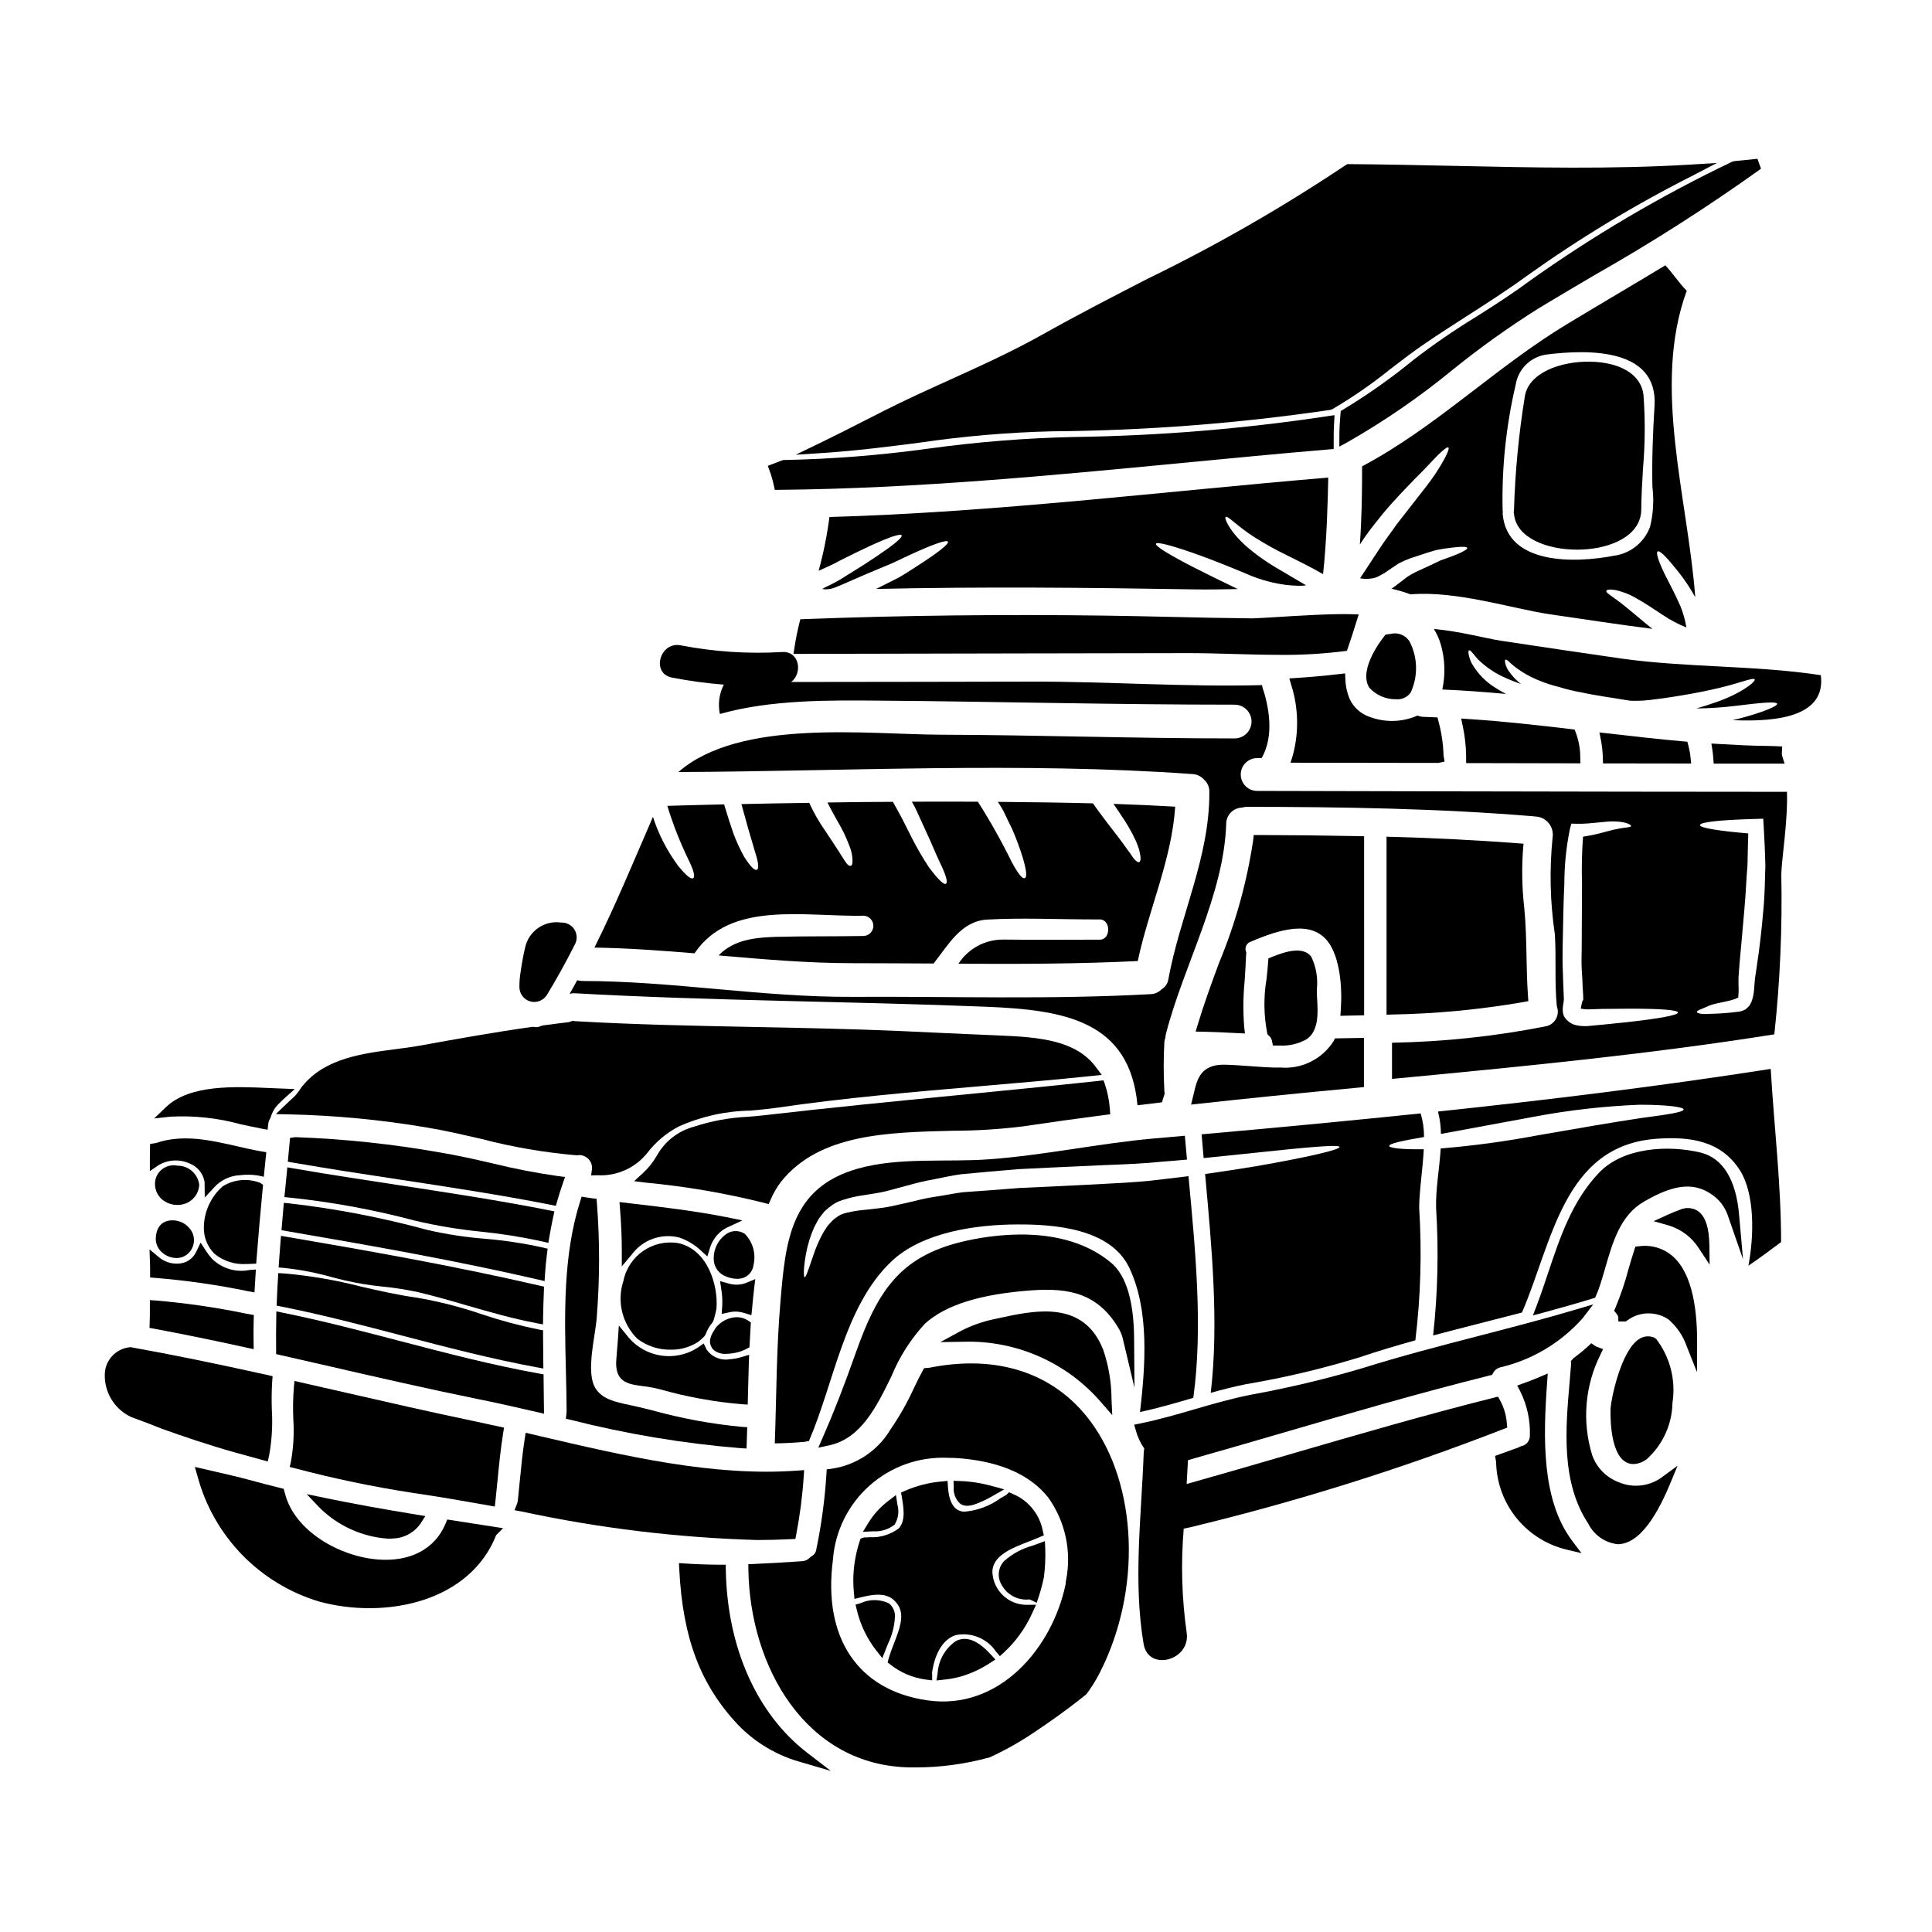
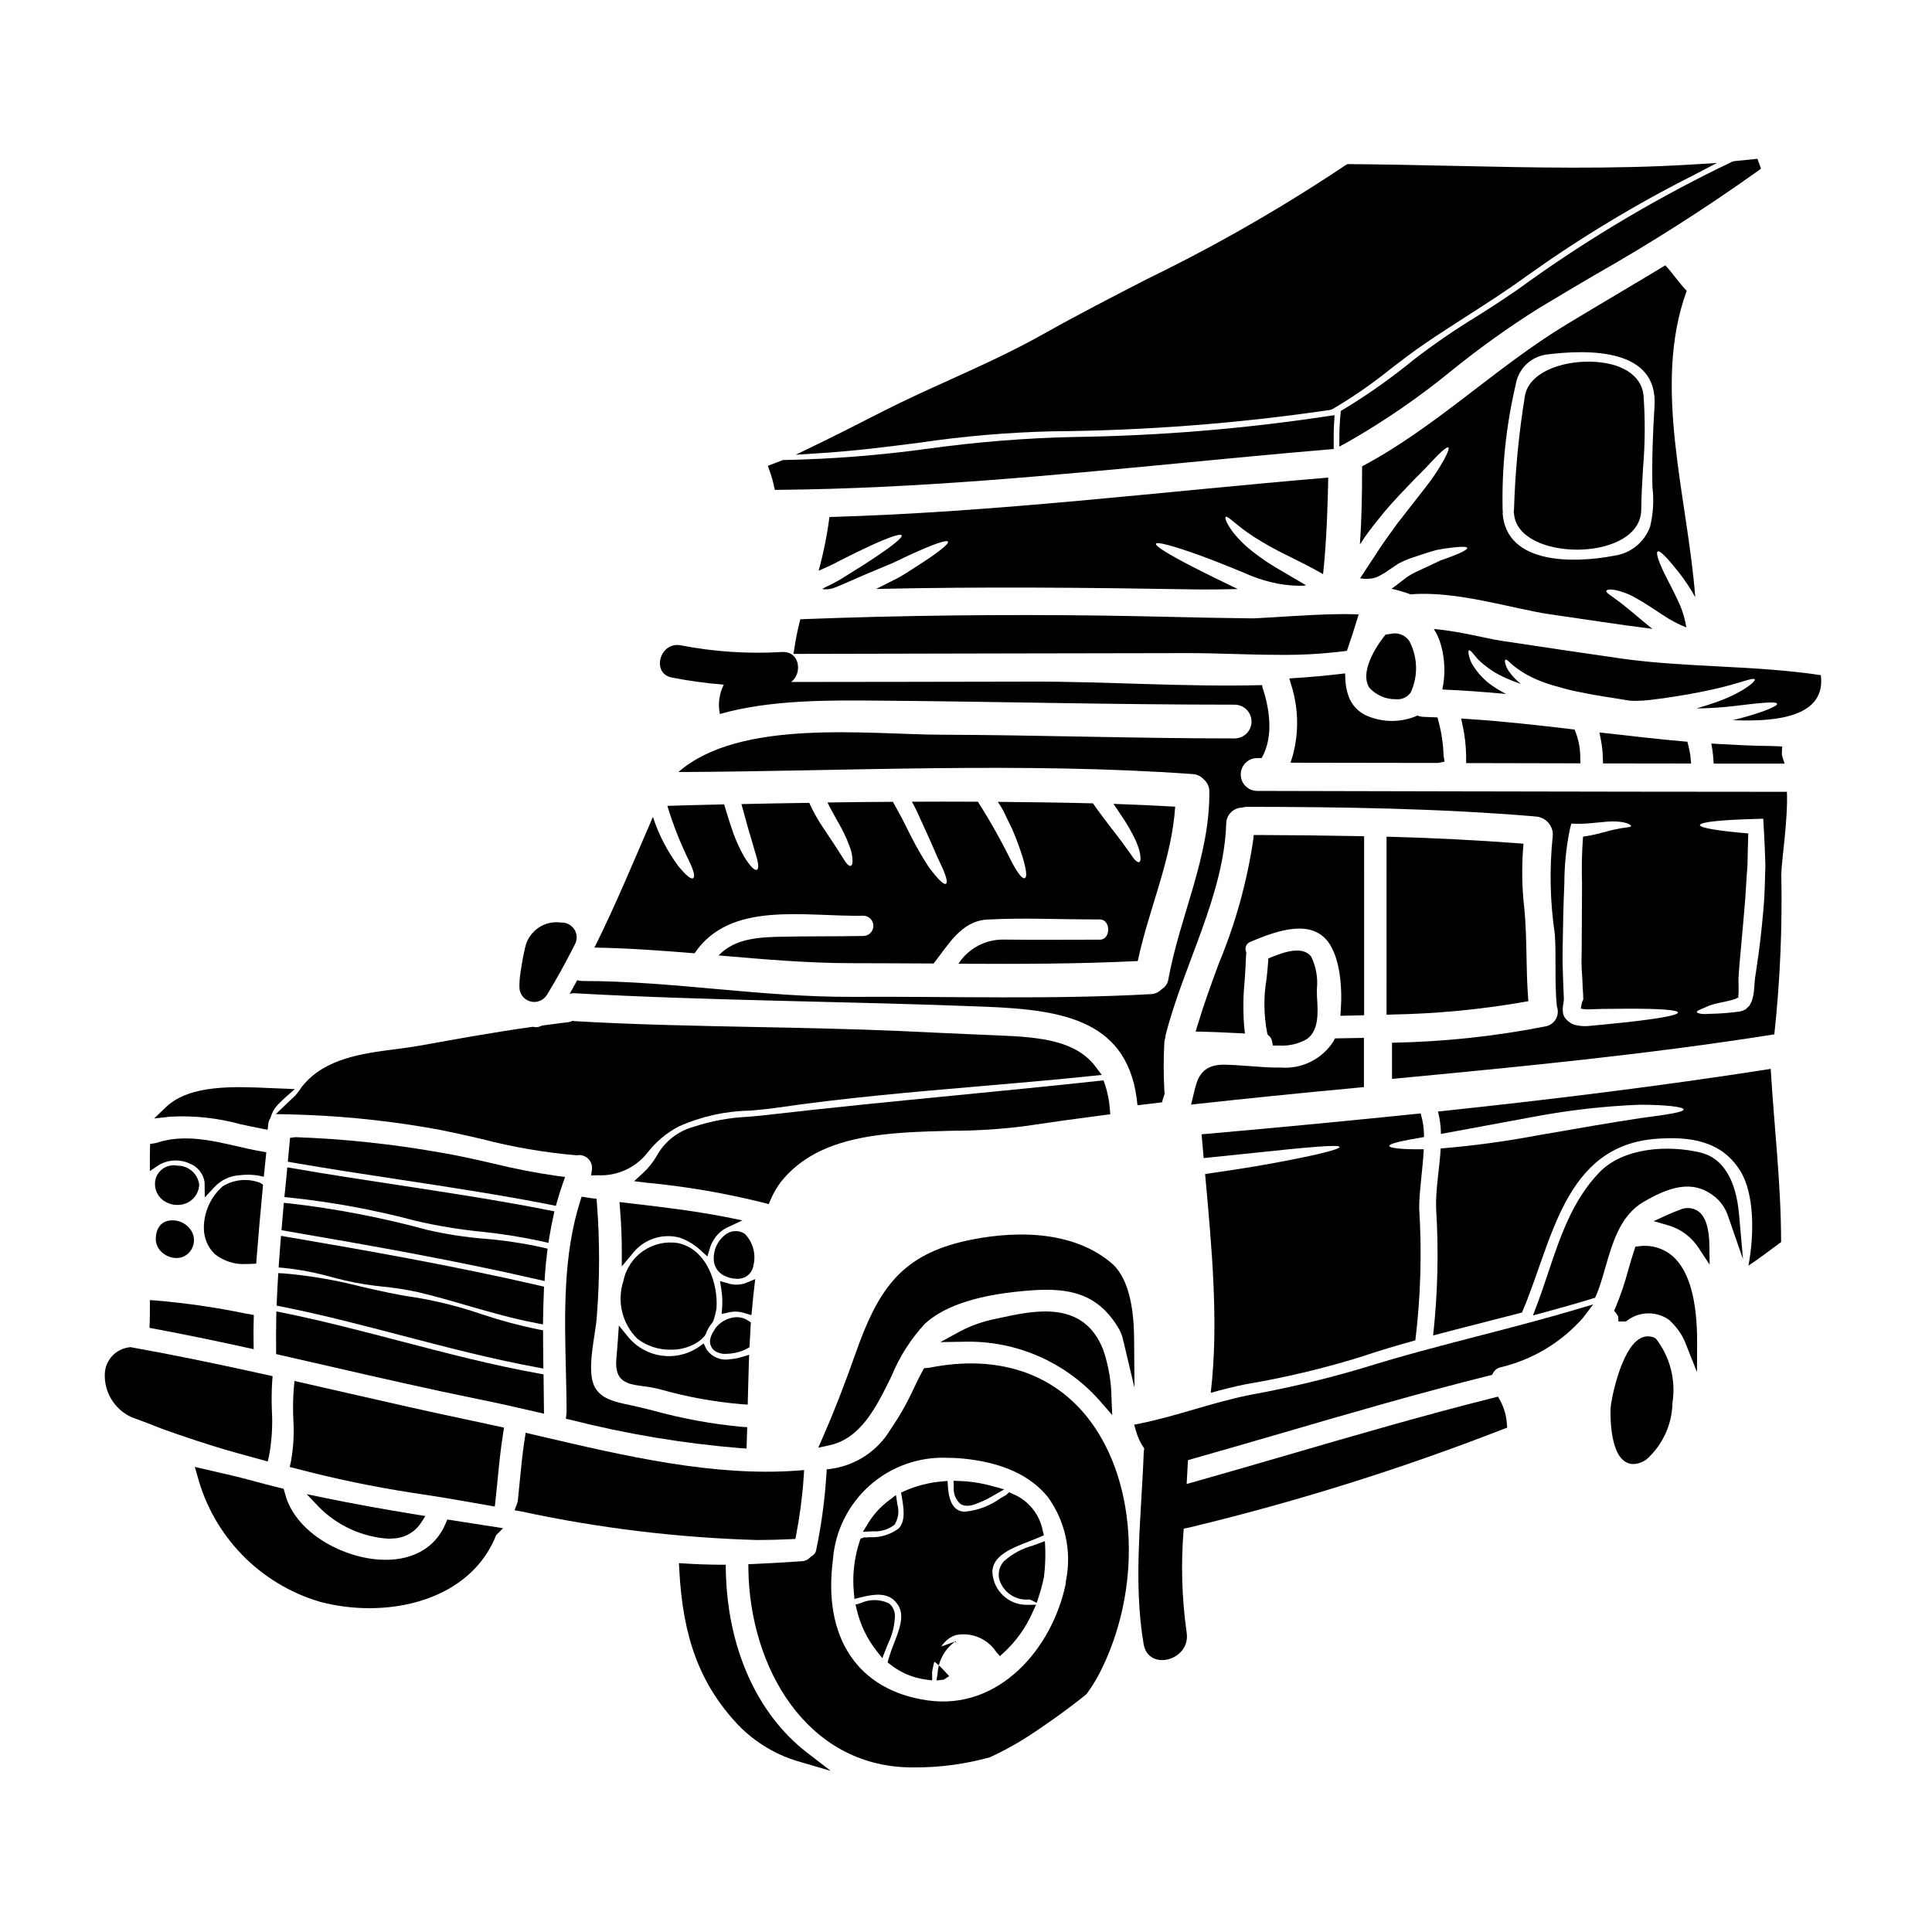
<svg xmlns="http://www.w3.org/2000/svg" fill="#000000" width="800px" height="800px" version="1.1" viewBox="144 144 512 512">
  <g>
    <path d="m288.43 481.74c0.117-1.852 0.297-3.664 0.531-5.512l0.164-1.309-1.277-0.316v0.004c-5.055-1.117-10.172-1.895-15.328-2.32-5.168-0.41-10.301-1.199-15.352-2.363-11.957-3.258-24.145-5.602-36.457-7.012l-1.496-0.148-0.617 7.254 1.332 0.227c22.652 3.894 44.801 7.805 66.699 12.855l1.691 0.395z" />
    <path d="m232.23 482.54 3.176 0.789c3.336 0.766 6.719 1.312 10.125 1.645 3.102 0.305 6.184 0.793 9.23 1.457 4.356 1.027 8.77 2.297 13.031 3.543 5.977 1.723 12.152 3.504 18.383 4.68l1.727 0.324 0.02-1.754c0.031-2.344 0.121-4.684 0.207-7.027l0.047-1.219-1.18-0.273c-22.613-5.238-46.414-9.414-66.953-12.922l-1.574-0.273-0.137 1.602c-0.141 1.668-0.254 3.363-0.395 5.328l-0.098 1.457 1.453 0.117 0.004 0.004c4.375 0.461 8.703 1.309 12.934 2.523z" />
    <path d="m289.58 471.84c0.297-1.793 0.645-3.586 1.027-5.348l0.32-1.469-1.477-0.293c-13.234-2.613-26.848-4.68-40.016-6.691-9.105-1.387-18.523-2.812-27.719-4.414l-1.574-0.273-0.145 1.574c-0.145 1.629-0.297 3.227-0.473 4.828l-0.164 1.488 1.488 0.141-0.004 0.004c11.191 1.172 22.273 3.211 33.148 6.102 5.769 1.355 11.625 2.332 17.523 2.918 5.465 0.555 10.895 1.426 16.262 2.602l1.543 0.371z" />
    <path d="m217.66 482.86c-0.117 1.969-0.238 3.938-0.301 5.902l-0.039 1.25 1.227 0.238c10.742 2.129 21.566 4.965 32.031 7.703 11.633 3.043 23.66 6.191 35.66 8.395l1.762 0.324-0.027-2.211c-0.027-2.238-0.055-4.477-0.055-6.691v-1.234l-1.215-0.215c-5.086-1.031-10.102-2.379-15.023-4.035-5.727-1.965-11.602-3.453-17.574-4.449-4.684-0.648-9.59-1.766-14.336-2.852-6.742-1.742-13.617-2.918-20.555-3.516l-1.465-0.078z" />
    <path d="m436.84 431.43-0.395-1.121-1.18 0.125c-12.555 1.359-25.121 2.586-37.688 3.816-16.73 1.637-34.039 3.328-51.031 5.301-1.367 0.156-2.754 0.285-4.168 0.395v0.004c-4.953 0.211-9.855 1.105-14.562 2.664-4.117 1.121-7.613 3.852-9.699 7.578-0.992 1.734-2.242 3.305-3.707 4.664l-2.363 2.168 3.176 0.395h0.004c10.531 0.992 20.977 2.781 31.242 5.348l1.238 0.348 0.512-1.18c0.734-1.734 1.688-3.367 2.84-4.859 10.152-12.574 28.062-12.988 45.387-13.414 6.281-0.004 12.555-0.398 18.789-1.18 7.172-1.074 14.402-2.082 21.605-3.008l1.391-0.176-0.105-1.402h-0.004c-0.156-2.199-0.586-4.371-1.281-6.465z" />
    <path d="m217.21 493.28c-0.062 2.785-0.062 5.602-0.031 8.387v1.18l1.133 0.262c4.461 1.008 8.914 2.023 13.355 3.051 12.711 2.922 25.852 5.934 38.859 8.582 4.519 0.91 9.543 2.012 15.805 3.477l1.836 0.43-0.121-10.434-1.203-0.215c-12.32-2.203-24.727-5.449-36.723-8.586-10.168-2.656-20.684-5.406-31.152-7.531l-1.73-0.352z" />
    <path d="m335.75 481.98c1.105 0.582 2.324 0.898 3.57 0.926 0.742 0.012 1.473-0.145 2.141-0.465 1.215-0.617 2.047-1.797 2.219-3.148 0.715-2.969-0.141-6.094-2.269-8.285l-0.113-0.078c-1.402-0.891-3.191-0.906-4.609-0.043-2.242 1.461-3.578 3.969-3.543 6.644-0.039 1.855 0.969 3.574 2.606 4.449z" />
    <path d="m343.32 490.71c0.148-1.738 0.328-3.481 0.531-5.227l0.301-2.508-2.336 0.973c-1.531 0.598-3.223 0.664-4.793 0.18l-2.203-0.621 0.344 2.262-0.004 0.004c0.246 1.473 0.32 2.973 0.227 4.465l-0.141 1.969 1.926-0.414h-0.004c0.867-0.211 1.766-0.262 2.652-0.148 0.535 0.066 1.062 0.188 1.574 0.363l1.738 0.52z" />
    <path d="m291.68 462.26c0.441-1.555 0.938-3.106 1.469-4.629l0.594-1.719-1.812-0.227v-0.004c-5.863-0.832-11.684-1.961-17.434-3.383-4.547-1.043-9.25-2.121-13.938-2.891-12.652-2.234-25.445-3.59-38.285-4.047l-1.406 0.188-0.594 6.32 1.348 0.234c9.383 1.633 18.973 3.09 28.246 4.496 13.207 2.008 26.863 4.078 40.113 6.691l1.336 0.27z" />
    <path d="m203.02 458.38c-3.133 2.758-4.949 6.711-4.996 10.887-0.059 2.641 0.977 5.188 2.859 7.043 2.391 1.926 5.418 2.875 8.48 2.66 0.395 0 0.816 0 1.234-0.031l1.301-0.062 0.098-1.301c0.477-6.246 1.043-12.496 1.637-18.742l0.078-0.84-0.672-0.492c-3.293-1.309-7.008-0.984-10.02 0.879z" />
    <path d="m209.41 501.15 1.82 0.395-0.027-1.863c-0.031-1.969-0.031-3.938 0.031-5.922l0.035-1.262-2.152-0.395h-0.004c-7.863-1.625-15.816-2.777-23.816-3.457l-1.574-0.102v1.574c0 1.5 0 3-0.055 4.504l-0.051 1.27 1.25 0.234c7.613 1.418 15.637 3.059 24.543 5.023z" />
    <path d="m214.96 531.31 0.344-1.512c0.738-4.012 0.984-8.098 0.738-12.172-0.098-2.547-0.062-5.098 0.098-7.641l0.105-1.281-1.234-0.285c-14.461-3.203-25.629-5.477-36.211-7.371l-0.27-0.047-0.273 0.051c-3.519 0.418-6.238 3.285-6.473 6.82-0.277 4.977 2.519 9.617 7.055 11.691 2.691 0.977 5.359 1.969 8.055 3.07 5.316 1.898 12.348 4.328 19.527 6.32z" />
-     <path d="m183.78 481.17v1.383l1.383 0.105c8.277 0.676 16.508 1.855 24.641 3.539l1.637 0.309 0.367-6.066-1.688 0.121v0.004c-3.594 0.715-7.309-0.391-9.922-2.957-0.594-0.652-1.129-1.355-1.602-2.098l-1.434-2.195-1.137 2.363v-0.004c-0.84 1.879-2.672 3.117-4.723 3.191-1.867 0.121-3.707-0.469-5.148-1.656l-2.527-2.113 0.105 3.293c0.047 0.906 0.047 1.84 0.047 2.781z" />
    <path d="m194.28 452.35c2.082 0.82 3.578 2.68 3.938 4.887l0.047 4.106 2.559-2.754c1.75-1.891 4.172-3.023 6.746-3.148 1.57-0.195 3.16-0.172 4.723 0.062l1.613 0.355 0.668-6.504-1.359-0.234c-2.133-0.371-4.281-0.863-6.434-1.359-7.008-1.605-14.25-3.269-21.371-0.871-0.137 0.035-0.277 0.062-0.422 0.082l-1.207 0.191-0.031 1.223c-0.031 1.059-0.031 2.113-0.031 3.168v2.797l2.309-1.574v0.004c2.516-1.492 5.602-1.652 8.254-0.43z" />
    <path d="m207.85 441.96c1.836 0.395 3.668 0.789 5.512 1.145l1.551 0.293 0.188-1.574c0.051-0.5 0.219-0.98 0.488-1.402l0.18-0.414c0.387-1.34 1.121-2.555 2.129-3.519 0.484-0.488 0.973-0.973 1.484-1.434l2.734-2.438-6.535-0.266c-9.492-0.43-21.289-0.969-27.582 5.031l-3.148 3.027 4.352-0.488 0.004 0.004c6.281-0.328 12.578 0.359 18.645 2.035z" />
    <path d="m196.8 458c-0.344-2.918-2.824-5.106-5.762-5.082-2.598-0.539-5.16 1.051-5.832 3.617-0.461 1.988 0.23 4.066 1.793 5.379 1.141 0.918 2.562 1.414 4.027 1.406 0.781 0.004 1.555-0.141 2.285-0.426 1.957-0.789 3.305-2.617 3.477-4.723z" />
    <path d="m188.88 467.46c-2.363 0.332-3.699 2.289-3.586 5.328v0.004c0.176 1.445 0.98 2.738 2.195 3.539 0.961 0.676 2.106 1.047 3.281 1.059 0.414 0 0.828-0.051 1.23-0.156 1.367-0.387 2.481-1.379 3.016-2.695 0.578-1.328 0.516-2.848-0.172-4.125-1.184-2.125-3.555-3.301-5.965-2.953z" />
    <path d="m219.66 436.78-2.562 2.469 3.543 0.07h-0.004c12.195 0.27 24.352 1.426 36.379 3.465 4.84 0.789 9.84 1.969 14.668 3.07 8.23 2.148 16.625 3.59 25.098 4.309h0.195l0.188-0.043h0.004c1-0.098 1.992 0.258 2.711 0.965s1.086 1.695 1.004 2.699l-0.234 1.707 1.727-0.035c5.102 0.266 10.016-1.949 13.191-5.953 2.238-2.91 5.086-5.301 8.344-6.992 5.941-2.652 12.359-4.074 18.863-4.184 2.469-0.219 4.875-0.441 7.121-0.766 17.781-2.613 36.117-4.184 53.844-5.703 9.734-0.836 19.793-1.695 29.648-2.723l2.582-0.27-1.551-2.082c-5.199-6.988-14.609-7.922-25.469-8.367-5.984-0.242-11.953-0.516-17.918-0.789l-8.48-0.395c-12.965-0.562-26.148-0.824-38.891-1.074-15.48-0.309-31.488-0.617-47.473-1.547l-0.422-0.09-0.395 0.156c-0.281 0.117-0.574 0.195-0.879 0.234-1.324 0.145-2.641 0.32-3.965 0.496l-2.668 0.344-0.504 0.152h0.004c-0.59 0.305-1.262 0.391-1.906 0.25l-0.238-0.043-0.238 0.031c-10.109 1.422-20.148 3.234-29.855 4.988-2.039 0.363-4.188 0.641-6.379 0.926-8.66 1.129-18.5 2.406-24.402 9.543l-0.395 0.445h-0.004c-0.496 0.812-1.062 1.582-1.691 2.297-0.426 0.441-0.922 0.883-1.418 1.332-0.402 0.383-0.801 0.738-1.172 1.105z" />
    <path d="m387.49 261.34c11.695-1.734 23.484-2.746 35.301-3.035 24.684-0.191 49.324-2.086 73.742-5.676l0.508-0.168c5.398-3.164 10.555-6.727 15.422-10.656 3.004-2.305 6.113-4.695 9.332-6.879 3.578-2.43 7.195-4.75 10.816-7.086 5.34-3.426 10.867-6.961 16.137-10.812h0.004c14.004-9.988 28.75-18.891 44.113-26.633l6.137-3.207-6.906 0.426c-20.859 1.273-42.203 0.789-62.84 0.344-9.293-0.203-18.57-0.395-27.828-0.465h-0.348l-0.664 0.395v-0.004c-16.703 11.168-34.152 21.176-52.223 29.961-9.195 4.723-18.699 9.625-27.867 14.777-8.039 4.519-16.488 8.348-24.664 12.055-5.738 2.602-11.676 5.289-17.445 8.211l-4.953 2.516c-3.859 1.969-7.715 3.938-11.594 5.816l-6.797 3.289 7.539-0.492c8.406-0.551 16.887-1.629 25.078-2.676z" />
    <path d="m476.36 286.31c2.832 1.801 5.766 3.434 8.789 4.887 2.894 1.461 6.109 3.012 9.477 4.949 0.984-8.762 1.277-20.203 1.371-25.586-44.25 3.723-87.848 9.176-132.19 10.457h0.004c-0.625 4.809-1.582 9.57-2.863 14.246 1.969-0.895 3.785-1.641 5.422-2.594 3.148-1.609 5.961-2.953 8.375-4.082 4.824-2.203 7.894-3.277 8.195-2.711s-2.234 2.594-6.648 5.574c-2.203 1.488-4.945 3.246-8.016 5.117l0.004-0.004c-1.574 1.043-3.231 1.965-4.945 2.758-0.492 0.223-0.969 0.473-1.43 0.746 0.301 0.078 0.609 0.117 0.922 0.117 0.91-0.012 1.812-0.203 2.652-0.566 0.984-0.359 1.996-0.836 3.102-1.312 2.144-0.953 4.231-1.852 6.195-2.68 1.965-0.832 3.879-1.609 5.664-2.363l4.723-2.231c5.84-2.684 9.688-4.086 10.043-3.488 0.359 0.598-2.828 3.07-8.434 6.644-1.402 0.895-2.922 1.91-4.59 2.863-1.73 0.863-3.547 1.781-5.453 2.754-0.176 0.09-0.395 0.176-0.566 0.27 28.039-0.625 56.055-0.359 84.094 0.117 3.906 0.062 7.836 0 11.77-0.086-4.379-2.086-8.266-4.023-11.5-5.664-6.527-3.336-10.43-5.719-10.191-6.344s4.648 0.566 11.59 3.066c3.457 1.25 7.512 2.863 11.977 4.723h0.004c2.195 1 4.481 1.789 6.824 2.363 2.434 0.609 4.93 0.941 7.438 0.984 0.66 0.023 1.32-0.02 1.969-0.121-2.418-1.434-4.828-2.801-7.035-4.141-3.086-1.754-6.004-3.797-8.707-6.098-4.723-4.203-5.961-7.543-5.602-7.871 0.508-0.508 2.981 2.387 7.566 5.305z" />
    <path d="m486 346.13h2.004c11.746 0 23.457 0.02 35.133 0.055h2.023l1.668-0.344-0.281-1.711h0.004c-0.09-3.016-0.535-6.016-1.328-8.93l-0.273-1.078-3.84-0.152c-0.336-0.016-0.672-0.078-0.992-0.184l-0.516-0.148-0.488 0.215v0.004c-3.91 1.562-8.266 1.602-12.199 0.105-2.281-0.789-4.152-2.457-5.195-4.629-0.723-1.68-1.125-3.481-1.184-5.305l-0.07-1.574-1.574 0.184c-3.977 0.469-7.695 0.789-11.363 1.031l-1.844 0.117 0.52 1.77v0.004c1.914 6.055 2.051 12.531 0.395 18.664z" />
    <path d="m513.9 329.3h0.027c1.547 0.168 3.059-0.523 3.938-1.809 1.992-4.336 1.859-9.352-0.363-13.578-1.098-1.648-3.121-2.414-5.035-1.914l-1.25 0.16-0.371 0.453c-0.289 0.355-7.004 8.66-3.996 13.59v0.004c1.793 2.004 4.363 3.133 7.051 3.094z" />
    <path d="m356.09 308.12-0.27 1.078c-0.512 2.086-0.941 4.234-1.273 6.383l-0.266 1.703h1.723c18.445-0.027 36.891-0.066 55.336-0.117l47.555-0.086c3.938 0 7.961 0.109 12.008 0.227 4.047 0.117 8.238 0.23 12.387 0.23l0.004 0.004c5.598 0.055 11.191-0.266 16.746-0.953l0.898-0.117 0.301-0.855c0.812-2.309 1.531-4.625 2.25-6.934l0.578-1.867-1.969-0.051c-5.438-0.148-14.293 0.422-20.164 0.789-2.922 0.184-5.195 0.285-5.934 0.32-7.273-0.066-14.527-0.223-21.785-0.395-5.82-0.129-11.648-0.254-17.48-0.336-27.16-0.367-53.922-0.055-79.551 0.926z" />
    <path d="m535.29 227.89c-5.711 3.488-11.227 7.273-16.531 11.344-5.938 4.875-12.215 9.32-18.789 13.293l-0.656 0.395-0.066 0.758c-0.203 2.312-0.305 4.328-0.305 6.207v2.465l2.172-1.18c9.816-5.598 19.137-12.02 27.867-19.191 7.254-5.859 14.848-11.285 22.738-16.25 4.887-2.961 9.812-5.859 14.734-8.762 14.922-8.457 29.398-17.684 43.367-27.637l0.863-0.637-0.945-2.613-6.191 0.625-0.512 0.152c-18.82 8.988-36.828 19.59-53.816 31.688-4.469 3.332-9.277 6.387-13.93 9.344z" />
    <path d="m588.82 295.58c1.664 2.106 3.148 4.344 4.441 6.691-1.996-26.461-11.5-55.992-2.262-81.203-2.059-2.113-3.664-4.586-5.664-6.762-8.613 5.215-17.32 10.309-25.953 15.523-18.98 11.441-34.805 27.355-54.41 37.754 0 6.883-0.09 13.777-0.594 20.711 0.477-0.684 0.953-1.402 1.398-2.086 1.492-2.144 3.188-4.172 4.723-6.109 3.125-3.754 6.227-6.852 8.66-9.414 2.562-2.477 4.527-4.723 5.988-6.168 1.461-1.445 2.418-2.117 2.684-1.938 0.27 0.18-0.121 1.312-1.102 3.148l-0.008 0.004c-1.398 2.539-3.004 4.961-4.797 7.238-2.234 2.863-4.887 6.258-7.836 10.043-1.316 1.938-2.801 3.812-4.231 5.988-1.43 2.172-2.922 4.441-4.445 6.766-0.328 0.508-0.625 0.984-0.98 1.488 0.895 0.16 1.809 0.191 2.711 0.09 0.828-0.066 1.637-0.312 2.363-0.715 0.477-0.27 0.957-0.535 1.434-0.789l1.129-0.789c0.895-0.598 1.758-1.18 2.594-1.727 0.969-0.516 1.977-0.965 3.008-1.34 1.754-0.566 3.398-1.102 4.883-1.609 0.746-0.207 1.461-0.445 2.144-0.625 0.715-0.117 1.402-0.238 2.059-0.359 1.25-0.176 2.363-0.328 3.246-0.395 1.785-0.18 2.754-0.09 2.828 0.207 0.074 0.301-0.789 0.863-2.387 1.551-0.789 0.328-1.754 0.711-2.891 1.129-0.535 0.18-1.18 0.395-1.785 0.625l-1.996 0.953c-1.434 0.688-3.012 1.402-4.68 2.176l0.008 0.004c-0.742 0.355-1.461 0.766-2.144 1.223-0.789 0.594-1.574 1.18-2.387 1.816-0.477 0.359-0.953 0.746-1.461 1.102-0.117 0.09-0.234 0.148-0.359 0.238h0.004c1.723 0.379 3.414 0.875 5.066 1.492 12.16-1.043 27.086 3.84 36.891 5.273 9.055 1.312 18.105 2.711 27.207 3.871-2.473-1.938-4.5-3.754-6.258-5.156-1.785-1.492-3.305-2.621-4.328-3.336-1.074-0.742-1.758-1.25-1.641-1.574 0.117-0.324 0.895-0.477 2.328-0.238h-0.004c1.984 0.422 3.887 1.164 5.629 2.203 2.203 1.18 4.617 2.863 7.18 4.531 1.906 1.277 3.945 2.348 6.082 3.188-0.312-1.93-0.84-3.82-1.574-5.633-1.18-2.68-2.414-5.094-3.484-7.148-2.148-4.144-3.148-7.035-2.535-7.359 0.617-0.328 2.559 1.75 5.508 5.445zm-7.539-11.98h0.004c-1.504 4.109-5.148 7.055-9.48 7.66-10.457 2.027-28.516 2.504-29.59-11.176 0-0.176 0.062-0.301 0.062-0.445s-0.062-0.18-0.062-0.301v0.004c-0.27-11.238 0.891-22.461 3.461-33.406 0.672-4.164 3.981-7.402 8.16-7.984 11.207-1.402 29.559-1.695 28.633 13.586-0.445 7.152-0.711 14.336-0.562 21.516h0.004c0.43 3.523 0.219 7.098-0.625 10.547z" />
    <path d="m565.45 239.85c-7.922-0.156-16.445 2.984-17.363 9.273-1.613 9.961-2.57 20.02-2.867 30.109-0.043 0.172-0.066 0.348-0.066 0.527v0.156l0.074 0.223c0.5 6.356 8.625 9.527 16.746 9.527 0.371 0 0.734 0 1.105-0.02 7.871-0.281 15.828-3.672 15.875-10.629 0.023-3.496 0.234-7.086 0.461-10.867v0.004c0.562-6.481 0.605-12.996 0.129-19.484-0.578-5.289-5.961-8.668-14.094-8.82z" />
    <path d="m262.08 547.77c-2.785 6.715-9.348 10.188-17.934 9.512-10.164-0.789-22.125-7.547-24.625-17.504l-0.355-1.234-0.789-0.191c-2.879-0.711-5.754-1.453-8.66-2.254-2.469-0.668-5.453-1.359-8.691-2.102l-5.394-1.25 0.691 2.414 0.004-0.008c4.254 15.984 16.52 28.605 32.375 33.312 4.305 1.145 8.738 1.723 13.191 1.719 14.168 0 28.281-5.902 33.594-19.355l1.836-1.844-14.793-2.297z" />
    <path d="m342.27 511.59c0.055-2.164 0.105-4.328 0.184-6.496l0.078-2.062-1.969 0.594h0.004c-1.051 0.312-2.133 0.512-3.227 0.594-2.375 0.398-4.762-0.629-6.106-2.625l-0.746-1.551-1.418 0.977h-0.004c-6.027 4.047-14.148 2.812-18.699-2.844l-2.363-2.894-0.254 3.723c-0.121 1.719-0.27 3.473-0.418 5.195-0.512 6.121 3.086 6.609 6.891 7.121h0.004c1.551 0.18 3.09 0.461 4.609 0.84 7.117 2.023 14.414 3.356 21.793 3.977l1.523 0.09z" />
    <path d="m311.71 462.98-3.543-0.422 0.145 1.793c0.32 4 0.473 7.668 0.473 11.207v4.043l2.602-3.09c2.894-3.981 7.938-5.781 12.699-4.535 2.098 0.738 4.019 1.898 5.648 3.418l1.723 1.574 0.684-2.231v-0.004c0.211-0.688 0.5-1.348 0.871-1.969 0.852-1.48 2.117-2.68 3.644-3.445l4.094-1.906-4.434-0.895c-8.035-1.574-16.461-2.598-24.605-3.539z" />
    <path d="m323.67 473.43c-6.723-1.078-13.098 3.34-14.453 10.008-0.879 2.648-0.996 5.488-0.344 8.203 0.652 2.711 2.051 5.188 4.035 7.148 2.531 1.922 5.637 2.941 8.816 2.891 2.617 0.059 5.188-0.684 7.367-2.129 0.59-0.434 1.133-0.926 1.617-1.473l0.316-0.516c0.387-1.113 0.98-2.144 1.75-3.039l0.273-0.469c0.355-1.09 0.633-2.203 0.828-3.332 0.469-6.195-2.387-15.68-10.207-17.293z" />
    <path d="m349.07 272.63 0.262 1.18h1.18c35.984-0.328 72.004-3.785 106.84-7.133 12.871-1.234 25.766-2.477 38.719-3.57l1.371-0.113v-1.379c-0.027-1.93 0-3.859 0.121-5.789l0.105-1.805-1.789 0.254-0.004 0.004c-22.309 3.371-44.824 5.219-67.383 5.527-12.82 0.289-25.613 1.316-38.316 3.066-12.82 1.777-25.738 2.793-38.676 3.043l-4.023 1.531 0.488 1.344c0.453 1.254 0.82 2.535 1.105 3.84z" />
    <path d="m293.96 519.98 1.273 0.293 0.004-0.004c14.793 3.766 29.879 6.277 45.094 7.519l1.512 0.082 0.18-5.652-1.426-0.09h0.004c-8.012-0.75-15.938-2.211-23.688-4.359l-3.711-0.906c-0.738-0.176-1.504-0.34-2.277-0.504-3.914-0.828-7.609-1.605-9.309-4.793-1.699-3.188-0.82-8.984-0.105-13.598 0.297-1.922 0.566-3.711 0.66-5.195l-0.004-0.004c0.781-9.941 0.789-19.934 0.023-29.879l-0.105-1.203-1.18-0.129c-0.426-0.051-0.836-0.117-1.5-0.227l-1.262-0.207-0.395 1.219c-4.535 14.348-4.152 29.879-3.781 44.898 0.09 3.617 0.176 7.207 0.191 10.734v-0.004c-0.004 0.234-0.02 0.473-0.051 0.703z" />
    <path d="m342.98 494.46-0.688-0.469v0.004c-1.207-0.812-2.691-1.109-4.117-0.82-1.797 0.336-3.414 1.316-4.543 2.754-0.184 0.348-0.395 0.688-0.625 1.02l-0.195 0.324c-0.27 0.496-0.465 1.023-0.59 1.574-0.223 1.086 0.145 2.211 0.961 2.961 0.914 0.699 2.055 1.047 3.203 0.977 1.086-0.02 2.164-0.172 3.215-0.449 0.801-0.211 1.574-0.516 2.301-0.91l0.719-0.395z" />
    <path d="m372.87 386.68c1.441 0.055 2.582 1.238 2.582 2.684 0 1.441-1.141 2.625-2.582 2.68-7.809 0.145-15.586 0.027-23.391 0.234-6.648 0.207-11.383 1.18-15.051 4.918 11.809 1.016 23.617 2.059 35.492 2.059 7.184 0 14.336 0.059 21.488 0.086 3.871-4.856 7.269-11.293 14.305-11.652 9.684-0.508 17.816-0.027 29.738-0.027 2.981 0 2.981 5.359 0 5.359-8.938 0-17.191 0.09-25.535-0.027l-0.008 0.004c-4.809-0.047-9.305 2.371-11.918 6.402 15.855 0.09 31.676 0.062 47.527-0.711 2.922-13.777 9-26.848 9.922-40.914-5.066-0.301-10.574-0.535-16.359-0.742 0.684 1.012 1.371 1.996 1.969 2.922v-0.004c1.516 2.18 2.84 4.481 3.965 6.883 0.395 0.953 0.684 1.727 0.895 2.414h-0.004c0.141 0.582 0.25 1.168 0.328 1.758 0.09 0.922-0.059 1.371-0.359 1.461-0.301 0.09-0.715-0.148-1.277-0.789v0.004c-0.348-0.426-0.668-0.875-0.957-1.344-0.395-0.535-0.863-1.18-1.402-1.938-1.07-1.52-2.562-3.457-4.559-6.019-1.16-1.551-2.562-3.336-4.023-5.484-8.078-0.207-16.598-0.328-25.211-0.395 0.508 0.789 1.016 1.574 1.434 2.32 0.863 1.848 1.668 3.488 2.414 5.008v0.008c1.031 2.394 1.938 4.84 2.715 7.328 1.102 3.727 1.18 5.305 0.566 5.547-0.613 0.238-1.641-0.926-3.488-4.328v-0.004c-2.68-5.465-5.664-10.781-8.934-15.918-5.871-0.031-11.715-0.031-17.492 0 0.418 0.742 0.836 1.52 1.18 2.234 0.926 2.055 1.789 3.938 2.566 5.633 1.547 3.305 2.59 5.961 3.516 7.894 1.879 3.844 2.293 5.602 1.785 5.961-0.508 0.359-1.82-0.742-4.559-4.379h0.004c-1.625-2.481-3.121-5.047-4.473-7.688-0.836-1.637-1.754-3.457-2.754-5.457-0.715-1.312-1.488-2.707-2.293-4.168-5.992 0.027-11.809 0.086-17.344 0.176 0.926 1.879 1.91 3.578 2.754 5.117v0.004c1.234 2.062 2.273 4.234 3.102 6.492 0.512 1.238 0.781 2.566 0.785 3.906 0 0.836-0.207 1.219-0.508 1.277-0.301 0.059-0.684-0.176-1.16-0.789-0.477-0.609-1.043-1.609-1.969-3.039-0.867-1.402-2.144-3.246-3.754-5.691v0.004c-1.574-2.266-2.941-4.672-4.082-7.184-6.617 0.09-12.668 0.207-17.969 0.328 0.684 2.445 1.277 4.621 1.785 6.469 0.789 2.594 1.344 4.621 1.82 6.199 0.984 3.012 1.043 4.441 0.508 4.723-0.535 0.285-1.574-0.566-3.43-3.488l0.004-0.004c-1.098-1.98-2.043-4.043-2.832-6.164-0.746-2.144-1.574-4.723-2.445-7.66-7.301 0.18-12.594 0.301-15.047 0.395v-0.004c1.5 4.918 3.383 9.711 5.633 14.332 1.488 3.039 1.727 4.473 1.219 4.828-0.508 0.359-1.668-0.449-3.938-3.191h0.004c-2.938-3.953-5.215-8.359-6.734-13.047-5.039 11.617-9.863 23.328-15.496 34.637 8.848 0.148 17.668 0.789 26.52 1.52 9.5-14.039 29.043-9.664 44.812-9.957z" />
    <path d="m284.57 409.4c1.688 0.441 3.465-0.27 4.379-1.754 2.523-4.137 4.961-8.535 7.449-13.445 0.613-1.211 0.559-2.656-0.145-3.82-0.707-1.16-1.961-1.879-3.324-1.895h-0.215c-4.457-0.652-8.652 2.281-9.566 6.691-0.449 1.902-0.828 3.961-1.18 6.406v0.004c-0.234 1.363-0.34 2.75-0.312 4.137 0.055 1.734 1.238 3.227 2.914 3.676z" />
    <path d="m614.82 341.75c-0.621-0.031-1.242-0.059-1.828-0.059-4.723-0.031-9.504-0.297-13.629-0.535l-1.836-0.109 0.293 1.816c0.113 0.707 0.168 1.414 0.223 2.144l0.105 1.363h18.785l-0.609-1.922 0.004-0.004c-0.105-0.367-0.141-0.754-0.109-1.137l0.086-1.48z" />
-     <path d="m572.93 536.78c-3.254-1.234-5.805-3.836-6.973-7.113-2.738-8.84-1.961-18.398 2.176-26.676l0.699-1.473-1.531-0.551c-0.215-0.086-0.426-0.195-0.617-0.332l-0.977-0.66-0.871 0.812h0.004c-1.227 1.121-2.516 2.172-3.863 3.148l-0.68 0.789 0.086 0.488c-0.121 1.645-0.27 3.332-0.418 5.059-1.082 12.438-2.309 26.539 4.949 37.523v-0.004c1.5 3.023 4.438 5.078 7.797 5.441 0.203 0 0.395 0 0.617-0.031 4.578-0.438 9.023-5.777 13.223-15.883l2.023-4.875-4.258 3.117h-0.004c-3.316 2.379-7.637 2.84-11.383 1.219z" />
    <path d="m574.91 531.49c0.602 0.332 1.281 0.504 1.969 0.5 1.289-0.055 2.527-0.516 3.543-1.312 4.234-3.812 6.699-9.215 6.797-14.91 0.938-6.004-0.625-12.133-4.328-16.949l-0.477-0.324c-1.297-0.566-2.793-0.441-3.977 0.332-4.871 2.996-7.453 15.895-7.613 18.301 0 0.137-0.594 11.777 4.086 14.363z" />
    <path d="m578.35 474.27-0.949 0.098-0.297 0.906c-0.57 1.727-1.082 3.492-1.594 5.258v0.004c-0.898 3.402-2.031 6.738-3.387 9.988l-0.371 0.824 0.566 0.703c0.227 0.273 0.41 0.582 0.543 0.914l0.023 1.246h1.938l0.395-0.262c3.141-2.359 7.418-2.527 10.738-0.422 0.324 0.207 0.621 0.465 0.875 0.758 1.828 1.742 3.227 3.891 4.078 6.266l2.812 7.086 0.035-7.617c0.055-11.414-2.086-19.148-6.363-23.016v0.004c-2.465-2.199-5.773-3.199-9.043-2.738z" />
    <path d="m459.65 436.73 2.09-0.227c12.523-1.375 25.977-2.754 42.379-4.285l1.34-0.129v-13.039l-7.684 0.133-0.395 0.789v-0.004c-1.477 2.312-3.555 4.176-6.008 5.398s-5.195 1.758-7.93 1.547c-2.684 0.051-5.465-0.172-8.129-0.371-2.363-0.172-4.723-0.352-7.086-0.395-6.102 0.043-7.016 3.988-7.844 7.566z" />
    <path d="m492.99 406.05c0.297-2.926-0.223-5.879-1.504-8.527-2.172-2.879-7.039-1.312-10.504 0.117l-0.852 0.352-0.059 0.918c-0.094 1.438-0.254 2.938-0.418 4.465v-0.004c-0.812 4.762-0.758 9.633 0.164 14.375l0.125 0.453 0.363 0.305v-0.004c0.414 0.363 0.691 0.855 0.789 1.395l0.238 1.18h1.648c2.555 0.164 5.106-0.422 7.328-1.688 3.246-2.223 2.949-7.184 2.754-10.465l-0.055-0.918c-0.012-0.531-0.016-1.203-0.02-1.953z" />
    <path d="m521.38 445.32c0.02-2.117-0.285-4.227-0.895-6.258-19.309 1.996-38.66 3.84-58.047 5.543 0.18 2.059 0.359 4.172 0.539 6.297 4.824-0.477 9.324-0.953 13.348-1.375 13.918-1.488 22.559-2.289 22.68-1.574 0.121 0.715-8.344 2.711-22.199 5.117-4.055 0.656-8.555 1.375-13.441 2.059 1.727 19.129 3.695 39.391 1.492 57.984 3.098-0.863 6.195-1.664 9.355-2.289h-0.004c10.199-1.723 20.273-4.109 30.16-7.152 4.856-1.641 9.773-3.102 14.715-4.473v0.004c1.414-11.621 1.754-23.348 1.016-35.031-0.031-4.172 0.926-10.102 1.219-15.613-5.691 0.09-9.09-0.297-9.148-0.863-0.055-0.645 3.457-1.391 9.211-2.375z" />
    <path d="m477.59 365.29h-1.34l-0.137 1.328c-1.676 11.203-4.723 22.16-9.078 32.617-1.969 5.328-3.988 10.84-5.617 16.281l-0.559 1.863 1.945 0.035c2.504 0.047 4.988 0.168 7.477 0.297l3.641 0.172-0.195-1.723v-0.004c-0.32-4.047-0.285-8.113 0.113-12.156 0.156-2.316 0.312-4.637 0.395-7.125l0.07-0.359-0.105-0.352-0.004 0.004c-0.199-0.52-0.168-1.102 0.082-1.602s0.695-0.871 1.234-1.023c7.617-3.258 15.988-5.805 20.418 0.02 3.148 4.117 3.828 12 3.398 18.008l-0.117 1.629 6.297-0.145-0.004-47.438-1.445-0.031c-8.828-0.176-17.652-0.273-26.469-0.297z" />
    <path d="m593.98 464.94c-1.41-0.91-3.188-1.051-4.723-0.367-1.18 0.43-2.305 0.891-3.383 1.383l-3.641 1.664 3.848 1.098h0.004c3.418 0.996 6.348 3.223 8.23 6.246l2.754 4.188-0.059-5.019c-0.07-4.801-1.055-7.809-3.031-9.191z" />
    <path d="m568.82 346.31 23.344 0.031-0.152-1.613c-0.109-1.062-0.305-2.117-0.578-3.148l-0.262-1.012-1.039-0.094c-6.738-0.59-13.594-1.379-20.254-2.141l-2.016-0.227 0.395 1.988v-0.004c0.305 1.582 0.477 3.188 0.512 4.801z" />
    <path d="m562.83 346.29-0.043-1.523c0.008-2.258-0.395-4.5-1.184-6.613l-0.324-0.816-0.875-0.105c-8.637-1.023-17.855-2.07-27.254-2.684l-1.926-0.129 0.395 1.891 0.004-0.004c0.57 2.641 0.879 5.332 0.918 8.035v1.883z" />
    <path d="m626.54 322.93c-17.348-2.652-35.465-1.969-52.922-4.414-10.668-1.52-21.277-3.129-31.914-4.723-3.906-0.598-11.02-2.535-17.711-3.102v0.004c0.844 1.348 1.488 2.816 1.906 4.352 1.055 3.809 1.164 7.816 0.328 11.68 5.66 0.238 11.266 0.656 16.898 1.18-0.926-0.477-1.789-0.984-2.594-1.488-2.75-1.641-5.019-3.973-6.586-6.766-0.895-1.996-0.895-3.188-0.656-3.305 0.359-0.207 1.043 0.863 2.363 2.363l-0.004-0.004c1.934 1.898 4.168 3.461 6.617 4.617 1.566 0.73 3.168 1.375 4.797 1.938-1.203-0.941-2.266-2.055-3.148-3.305-0.484-0.66-0.832-1.41-1.016-2.207-0.117-0.566-0.086-0.867 0.062-0.926 0.148-0.059 0.445 0.09 0.836 0.418 0.488 0.508 1.016 0.977 1.574 1.402 2.023 1.562 4.262 2.828 6.644 3.754 1.676 0.688 3.398 1.242 5.156 1.672 1.992 0.609 4.023 1.098 6.078 1.457 3.812 0.836 8.195 1.402 12.727 2.172 0.477 0 1.012 0.031 1.492 0.031l-0.004 0.004c1.215-0.008 2.426-0.074 3.633-0.211 1.25-0.148 2.504-0.328 3.727-0.477 4.723-0.684 9.055-1.434 12.57-2.234 7.152-1.488 11.207-3.43 11.621-2.754 0.359 0.477-3.398 3.723-10.629 6.168-1.492 0.535-3.148 1.043-4.828 1.52h0.004c3.398-0.031 6.793-0.246 10.164-0.656 6.766-0.836 11.082-1.281 11.234-0.566 0.117 0.625-3.812 2.293-10.609 4.055-0.359 0.086-0.789 0.176-1.18 0.27 12.695 0.57 24.719-1.309 23.367-11.918z" />
    <path d="m525.08 438.57c0.504 1.938 0.766 3.93 0.785 5.934 6.691-1.25 15.379-2.832 24.82-4.59 9.191-1.727 18.492-2.777 27.836-3.148 7.211 0 11.652 0.598 11.652 1.25 0 0.742-4.414 1.371-11.383 2.293-6.977 1.043-16.531 2.684-27.238 4.559-8.516 1.613-17.109 2.777-25.746 3.488-0.328 5.332-1.371 10.816-1.223 15.824 0.707 11.246 0.445 22.531-0.789 33.73 7.836-2.086 15.703-4.023 23.543-6.078 8.047-18.566 10.965-44.312 35.758-46.051 8.73-0.625 17.043 0.504 22.023 8.402 3.84 6.047 3.812 16.926 2.231 25.238 2.953-1.969 5.781-4.141 8.66-6.258 0-15.352-1.848-30.57-2.754-45.891-29.324 4.574-58.703 8.18-88.176 11.297z" />
    <path d="m246.93 551.77c0.465 0 0.922-0.023 1.371-0.062 2.906-0.129 5.574-1.629 7.203-4.039l1.223-1.898-2.227-0.363c-9.203-1.496-17.25-2.965-24.609-4.488l-4.617-0.957 3.246 3.418 0.004 0.004c4.906 4.949 11.453 7.934 18.406 8.387z" />
    <path d="m594.71 449.45c-8.801-2.106-20.527-1.309-26.855 5.238-7.168 7.426-10.441 17.223-13.609 26.699-0.961 2.871-1.918 5.731-2.977 8.516l-1.027 2.691 2.785-0.742c4.367-1.18 8.734-2.422 13.039-3.738l0.652-0.195 0.273-0.625c0.418-0.945 0.785-1.914 1.094-2.902 0.465-1.43 0.895-2.914 1.328-4.418 1.969-6.805 3.988-13.84 10.117-17.445 8.484-5 13.996-5.375 19.035-1.285h-0.004c1.613 1.363 2.805 3.16 3.438 5.172l3.914 11.289-1.047-11.898c-0.824-9.262-4.336-14.918-10.156-16.355z" />
    <path d="m617.21 353.84c-44.699 0-140.05-0.238-140.05-0.238-2.402 0-4.348-1.949-4.348-4.352s1.945-4.348 4.348-4.348h1.18c3.457-5.965 1.879-13.828 0.207-18.805h0.004c-0.047-0.176-0.074-0.355-0.094-0.535-20.41 0.535-41.328-0.984-61.203-0.926-16.965 0.047-43.043 0.074-63.594 0.098 3.055-2.273 2.32-8.211-2.387-7.941-8.988 0.535-18.008-0.059-26.848-1.77-5.566-1.09-7.949 7.441-2.363 8.539h0.004c4.543 0.887 9.137 1.516 13.75 1.875-1.223 2.398-1.59 5.144-1.043 7.781 13.59-3.871 29.562-3.637 41.867-3.543 31.559 0.238 61.773 1.07 94.551 1.07v0.004c2.473 0 4.473 2 4.473 4.469s-2 4.473-4.473 4.473c-26.816 0-51.758-0.895-77.711-0.984-19.551-0.059-53.398-4.352-69.699 9.891 43.504-0.176 91.273-2.711 136.24 0.539 1.156 0.047 2.242 0.562 3.012 1.43 0.953 0.816 1.492 2.019 1.457 3.277 0.117 17.32-7.777 32.84-10.848 49.594-0.145 1.133-0.801 2.133-1.785 2.715-0.77 0.809-1.832 1.281-2.953 1.309-26.34 1.461-52.625 0.566-78.996 0.715-23.984 0.117-47.707-4.203-71.543-4.203-0.477 0-0.945-0.07-1.402-0.207-0.656 1.18-1.312 2.418-1.996 3.606 0.457-0.125 0.93-0.176 1.402-0.145 36.293 2.023 72.738 2.113 109.06 3.574 20.648 0.836 37.961 3.695 40.016 26.105l6.527-0.789c0.051-0.348 0.141-0.691 0.27-1.016 0.148-0.445 0.27-0.895 0.418-1.312-0.062-0.242-0.09-0.492-0.09-0.742-0.238-4.301-0.238-8.605 0-12.902 0.043-0.406 0.133-0.801 0.27-1.184 0.008-0.332 0.059-0.664 0.148-0.984 4.676-18.176 15.375-36.828 15.969-55.695v0.004c0.02-2.312 1.863-4.191 4.172-4.262 0.418-0.129 0.848-0.199 1.285-0.207 25.387 0.027 50.715 0.418 75.965 2.504 0.133 0.004 0.266 0.023 0.391 0.059 1.402 0.02 2.731 0.648 3.629 1.727 0.898 1.074 1.281 2.492 1.051 3.875-0.859 8.52-0.66 17.113 0.598 25.582 0.418 6.379-0.117 12.785 0.535 19.133 0.414 1.105 0.32 2.336-0.262 3.359-0.582 1.023-1.59 1.738-2.75 1.945-13.402 2.641-27.016 4.09-40.676 4.328v9.59c33.852-3.219 67.699-6.469 101.32-11.809 1.52-14.074 2.137-28.227 1.848-42.375 0.059-3.902 1.789-14.391 1.492-21.93-0.094 0.004-0.219 0.035-0.336 0.035zm-41.836 61.027c-2.059 0.207-4.328 0.445-6.734 0.684-1.25 0.09-2.266 0.234-3.785 0.359-0.805 0.059-1.613 0.027-2.414-0.09-0.484-0.062-0.965-0.172-1.43-0.324-0.68-0.289-1.297-0.703-1.816-1.227l-0.332-0.395-0.086-0.09c-0.078-0.094-0.148-0.191-0.207-0.297v-0.027l-0.031-0.059-0.059-0.09-0.09-0.238-0.004-0.004c-0.105-0.27-0.176-0.547-0.207-0.836-0.07-0.551-0.059-1.113 0.031-1.664l0.176-1.133 0.031-0.27 0.027-0.238v-0.117c-0.059-1.434-0.121-2.894-0.176-4.379-0.059-1.492-0.09-3.012-0.148-4.531-0.059-1.695 0-3.148 0-4.723 0.09-6.019 0.207-11.77 0.449-17.012v-0.004c0.008-4.832 0.496-9.656 1.457-14.395l0.395-1.492 1.43 0.031c3.965 0.09 7.777-0.789 10.43-0.598 2.801 0.121 3.965 0.898 3.965 1.18 0 0.418-1.574 0.332-3.812 0.836-2.113 0.359-4.918 1.434-8.91 2h-0.004c-0.309 4.176-0.398 8.363-0.266 12.547-0.027 5.273-0.059 11.02-0.086 17.043 0 1.52-0.09 3.188-0.031 4.59 0.031 1.52 0.207 3.039 0.238 4.531 0.031 1.492 0.207 2.949 0.207 4.379v0.117l-0.18 0.301-0.117 0.301-0.18 0.742-0.176 0.953c-0.031 0.031 0.031 0.059 0.031 0.059l-0.004-0.004c0.082 0.043 0.176 0.062 0.27 0.062 0.5 0.102 1.008 0.152 1.52 0.148 1.277-0.059 2.531-0.09 3.723-0.117 2.445-0.031 4.723-0.059 6.766-0.059 8.266-0.031 13.41 0.297 13.438 1.012 0.027 0.715-5.102 1.613-13.297 2.535zm35.906-29.383c-0.445 5.156-1.012 10.039-1.695 14.453-0.148 1.102-0.301 2.172-0.477 3.215-0.121 0.926-0.148 1.82-0.238 2.863h-0.004c-0.059 1.172-0.289 2.328-0.684 3.43-0.148 0.328-0.328 0.652-0.508 0.984-0.277 0.32-0.574 0.617-0.895 0.895l-0.148 0.148h-0.027l-0.207 0.145h-0.059l-0.148 0.062-0.301 0.148c-0.148 0.059-0.477 0.145-0.789 0.234v0.004c-2.742 0.367-5.504 0.574-8.266 0.625-1.938 0.176-3.188-0.207-3.148-0.508 0.059-0.395 0.957-0.652 2.652-1.398 1.727-0.926 5.008-1.18 7.449-2.027 0.086-0.059 0.176-0.059 0.418-0.18l0.27-0.176 0.09-0.031c-0.18 0.148 0.395 0 0.27 0.059h0.418l-0.418-0.027c0-0.031-0.18 0-0.18-0.059h0.012v-0.031c0-0.059-0.059-0.148 0-0.207v-0.004c0.082-0.742 0.109-1.488 0.086-2.234 0-0.895-0.086-2.055 0-3.246 0.09-1.043 0.148-2.113 0.238-3.219 0.418-4.41 0.836-9.266 1.281-14.332 0.395-4.113 0.504-8.078 0.832-11.77 0.062-3.012 0.121-5.812 0.207-8.434-7.805-0.656-12.812-1.461-12.812-2.203 0-0.836 5.867-1.402 14.898-1.641l1.879-0.059 0.121 1.969c0.176 3.148 0.359 6.691 0.445 10.488-0.117 3.777-0.148 7.859-0.562 12.066z" />
    <path d="m547.75 367.59-1.488-0.113c-11.02-0.832-22.238-1.406-33.293-1.699l-1.52-0.043-0.004 47.172 1.523-0.047c11.656-0.211 23.273-1.316 34.762-3.305l1.301-0.238-0.094-1.32c-0.254-3.484-0.332-7.059-0.395-10.508-0.086-4.195-0.172-8.535-0.586-12.832h-0.004c-0.598-5.172-0.707-10.391-0.328-15.582z" />
    <path d="m374.36 551.37-0.789 0.082-0.477-0.043-1.035 0.336-0.238 0.691c-1.113 3.387-1.684 6.93-1.688 10.496 0 1.027 0.059 2.055 0.152 3.086l0.156 1.711 1.668-0.418c4.625-1.145 7.91-1.18 9.98 2.203 1.676 2.715 0.207 6.465-1.207 10.094h0.004c-0.543 1.312-1.016 2.652-1.41 4.016l-0.246 0.949 0.789 0.594h-0.004c2.707 2.133 5.938 3.492 9.355 3.938l1.66 0.211v-1.676c0-0.129 0-0.266-0.043-0.281 0.34-2.504 1.625-8.488 6.254-10.031 4.152-0.859 8.406 0.891 10.75 4.422l0.992 1.145 1.117-1.02v0.004c3.184-2.957 5.734-6.527 7.5-10.496l0.969-2.113-2.332 0.027h-0.105c-4.859 0.039-8.887-3.762-9.137-8.613-0.059-4.418 5.156-6.43 9.754-8.211 0.988-0.395 1.934-0.742 2.754-1.113l1.129-0.496-0.289-1.203 0.004-0.004c-0.758-3.941-3.258-7.328-6.801-9.215-0.285-0.156-0.582-0.297-0.891-0.41l-1.246-0.578-0.727 0.711-1.574 0.906h-0.004c-2.801 2.035-6.109 3.262-9.559 3.543-2.598-0.109-4.059-2.344-4.328-6.641l-0.098-1.516-1.512 0.141h-0.004c-3.367 0.285-6.668 1.121-9.766 2.481l-1.043 0.469 0.191 1.125c0.48 2.82 1.078 6.336-0.789 8.355h0.004c-2.254 1.688-5.035 2.519-7.844 2.344z" />
    <path d="m398.45 542.5c0.555 0.375 1.207 0.566 1.875 0.551 0.656-0.016 1.309-0.137 1.926-0.359 1.66-0.59 3.262-1.336 4.781-2.227l3.098-1.77-3.438-0.941c-2.746-0.75-5.57-1.176-8.418-1.27l-1.574-0.051 0.059 1.574c-0.172 1.68 0.453 3.344 1.691 4.492z" />
    <path d="m381.16 572.52c0.098-1.391-0.492-2.738-1.574-3.609-2.367-1.137-5.117-1.16-7.5-0.066l-1.363 0.395 0.336 1.379c0.922 3.926 2.688 7.606 5.168 10.789l1.594 2.012 1.488-3.762v-0.004c1.094-2.227 1.727-4.656 1.852-7.133z" />
-     <path d="m397.16 579c-2.754 1.961-4.477 5.062-4.68 8.438l-0.297 1.902 1.914-0.207c1.516-0.145 3.019-0.422 4.488-0.824 2.746-0.805 5.359-2.012 7.754-3.582l1.445-0.949-1.18-1.277c-3.531-3.906-6.719-5.086-9.445-3.5z" />
+     <path d="m397.16 579c-2.754 1.961-4.477 5.062-4.68 8.438l-0.297 1.902 1.914-0.207l1.445-0.949-1.18-1.277c-3.531-3.906-6.719-5.086-9.445-3.5z" />
    <path d="m375.45 549.81c2.027 0.125 4.031-0.5 5.625-1.758 0.996-1.609 1.266-3.566 0.734-5.387l-0.367-2.465-1.969 1.504h0.004c-2.133 1.602-3.945 3.59-5.34 5.859l-1.461 2.387z" />
    <path d="m268.79 520.44c-10.863-2.269-21.855-4.785-32.484-7.219-4.211-0.965-8.426-1.922-12.637-2.879l-1.629-0.371-0.16 1.664-0.004 0.004c-0.227 2.816-0.273 5.648-0.145 8.473 0.246 3.766 0.031 7.543-0.637 11.258l-0.312 1.395 1.387 0.355v-0.004c10.312 2.727 20.758 4.906 31.297 6.527 6.828 0.992 13.695 2.188 20.094 3.328l1.574 0.281 0.168-1.574c0.191-1.746 0.367-3.5 0.539-5.246 0.395-4.176 0.84-8.496 1.508-12.707l0.219-1.383-4.555-0.992c-1.426-0.301-2.832-0.605-4.223-0.91z" />
    <path d="m336.35 560.11-0.027-1.438h-1.434c-3.461-0.031-6.504-0.137-9.305-0.324l-1.656-0.109 0.086 1.656c0.922 18.234 5.574 30.555 15.562 41.195h0.004c4.656 4.82 10.539 8.277 17.02 9.996l7.578 2.227-6.258-4.812c-13.34-10.262-21.199-27.898-21.57-48.391z" />
    <path d="m353.63 551.89 1.156-0.059 0.215-1.141 0.004-0.004c0.98-5.086 1.648-10.234 1.988-15.402l0.109-1.695-1.691 0.129c-22.242 1.66-45.746-3.844-68.488-9.168l-3.613-0.848-0.246 1.574c-0.594 3.727-0.957 7.508-1.309 11.164-0.164 1.734-0.332 3.477-0.52 5.188h0.004c-0.043 0.32-0.121 0.633-0.242 0.934l-0.637 1.66 1.746 0.32v-0.004c20.598 4.445 41.562 6.981 62.625 7.582 2.957-0.004 5.922-0.082 8.898-0.23z" />
    <path d="m459.27 548.78c28.254-6.797 56.016-15.496 83.094-26.043l1.066-0.395-0.102-1.133c-0.152-2.141-0.766-4.223-1.793-6.106l-0.555-0.977-1.086 0.273c-18.227 4.57-36.605 9.922-54.402 15.102-9.004 2.625-18.008 5.242-27.016 7.777 0.137-2.129 0.25-4.238 0.348-6.324 7.914-2.25 15.828-4.531 23.746-6.84 18.395-5.363 37.391-10.91 56.227-15.609l0.625-0.152 0.312-0.566-0.008-0.004c0.367-0.676 0.988-1.172 1.727-1.383 8.527-1.973 16.223-6.559 22.016-13.117l2.754-3.613-4.363 1.301c-8.512 2.531-17.32 4.809-25.797 7.012-10.199 2.641-20.738 5.371-30.961 8.582v-0.004c-9.617 2.852-19.379 5.184-29.25 6.988l-0.754 0.152c-4.996 0.996-9.906 2.43-14.66 3.809-4.66 1.359-9.477 2.754-14.305 3.727l-1.574 0.32 0.457 1.547v0.004c0.457 1.707 1.211 3.32 2.227 4.766-0.078 0.355-0.129 0.715-0.145 1.074-0.598 16.668-2.844 34.207-0.027 50.727 1.27 7.477 12.652 4.305 11.387-3.148-1.277-9.082-1.531-18.285-0.758-27.426z" />
    <path d="m408.75 493.31-0.98 0.211v0.004c-3.238 0.645-6.371 1.746-9.297 3.273l-5.273 2.875 6.008-0.094c14.102-0.461 27.648 5.527 36.793 16.27l2.754 3.172-0.188-4.215c-0.023-4.438-0.762-8.84-2.184-13.043-5.172-13.348-18.16-10.516-27.633-8.453z" />
    <path d="m390.39 506.45c-0.238 0.035-0.48 0.055-0.723 0.066l-0.789 0.082-0.375 0.68c-0.789 1.434-1.52 2.953-2.289 4.539-1.742 3.84-3.82 7.516-6.215 10.984-3.379 5.68-9.148 9.516-15.688 10.445l-1.223 0.152-0.07 1.227h-0.004c-0.418 6.719-1.316 13.398-2.684 19.988-0.094 0.754-0.543 1.414-1.207 1.777l-0.445 0.344c-0.535 0.59-1.273 0.945-2.066 0.996-4.309 0.301-8.59 0.566-12.867 0.742l-1.434 0.059 0.02 1.438c0.395 25.773 15.25 52.051 42.93 52.41h1.309v0.004c6.668 0.008 13.309-0.895 19.738-2.676 4.043-1.855 7.93-4.039 11.621-6.523 2.801-1.863 8.324-5.641 13.816-10.062l0.27-0.277c1.195-1.625 2.269-3.336 3.215-5.117 11.414-21.961 10.398-50.242-2.387-67.25-9.496-12.633-24.582-17.602-42.453-14.027zm8.703 24.078c10.375 0.984 17.996 4.441 22.652 10.27v-0.004c4.559 6.344 6.289 14.289 4.781 21.953v-0.113l-0.066 0.543v-0.004c-0.004 0.219-0.023 0.438-0.059 0.652-3.543 16.988-17.625 33.539-36.641 30.785-18.391-2.641-27.746-16.57-25.023-37.262l-0.004-0.004c0.566-7.574 4.062-14.633 9.742-19.676 5.684-5.043 13.105-7.672 20.695-7.332 1.281 0 2.586 0.059 3.922 0.188z" />
    <path d="m441.64 499.12 3.008 12.641-0.098-12.988c-0.074-10-2.106-16.754-6.035-20.074-12.703-10.707-32.109-7.441-39.863-5.551-16.203 4-22.105 13.051-27.891 29.434-2.981 8.473-5.84 15.812-8.75 22.434l-1.156 2.633 2.812-0.598c8.504-1.793 12.594-10.207 16.586-18.336 2.106-5.16 5.129-9.895 8.922-13.98 5.488-4.93 14.691-7.797 28.141-8.773 10.023-0.723 17.809 0.762 23.355 10.453 0.449 0.855 0.777 1.766 0.969 2.707z" />
-     <path d="m554 510.41 0.172-2.414-2.223 0.949c-1.379 0.586-2.809 1.141-4.269 1.664l-1.602 0.578 0.789 1.5-0.004 0.004c1.82 3.637 2.703 7.672 2.57 11.734 0.031 1.418-0.992 2.637-2.394 2.852-0.211 0.121-0.43 0.227-0.652 0.32l-6.188 2.242 0.227 1.234c0.047 0.262 0.07 0.523 0.07 0.789 0.184 5.312 2.106 10.418 5.469 14.535 3.367 4.117 7.984 7.016 13.156 8.258l3.992 0.953-2.473-3.273c-8.137-10.801-7.695-27.301-6.641-41.926z" />
    <path d="m410.11 557.69c-1.59 1.672-1.891 4.195-0.734 6.195 1.383 2.676 4.242 4.25 7.242 3.996h0.02c0.199-0.02 0.398 0.027 0.57 0.133l1.535 0.762 0.527-1.637c0.555-1.676 1.012-3.387 1.371-5.117 0.324-2.519 0.449-5.059 0.363-7.598l-0.098-2.012-3.18 1.18c-2.824 0.754-5.43 2.156-7.617 4.098z" />
-     <path d="m359.79 469.19c0.359-0.652 0.715-1.34 1.102-2.055 0.449-0.684 1.016-1.344 1.574-2.059 0.684-0.668 1.418-1.273 2.203-1.816 0.789-0.531 1.652-0.945 2.562-1.223 1.875-0.613 3.797-1.055 5.75-1.312 1.91-0.328 3.906-0.566 5.723-1.012 1.969-0.539 4.023-1.074 6.137-1.641 2.203-0.633 4.438-1.148 6.691-1.547 2.363-0.449 4.68-1.016 7.242-1.344 2.445-0.238 4.883-0.449 7.418-0.684s5.066-0.449 7.66-0.656c2.621-0.148 5.273-0.27 7.984-0.395 5.332-0.238 10.574-0.477 15.613-0.715 5.035-0.176 9.891-0.395 14.422-0.863 2.293-0.18 4.531-0.359 6.691-0.566-0.207-2.117-0.395-4.231-0.566-6.316l-8.074 0.711c-14.602 1.281-29.055 4.441-43.625 5.512-11.352 0.867-23.957-0.625-35.012 2.504-17.852 5.066-19.133 19.336-20.469 35.34-1.07 12.484-1.043 24.969-1.488 37.457 2.68-0.027 5.332-0.176 7.953-0.418h0.008c0.352-0.094 0.711-0.152 1.074-0.18 6.691-15.465 9.414-35.848 21.898-47.648 8.227-7.777 22.5-9.742 33.312-9.773 9.777-0.059 24.645 1.043 29.648 11.383 5.422 11.234 4.328 26.074 2.894 38.32 4.766-1.012 9.445-2.387 14.121-3.754 2.594-18.625 0.535-39.305-1.277-58.734-2.144 0.27-4.352 0.535-6.648 0.789-4.648 0.625-9.531 0.926-14.598 1.18-5.066 0.254-10.281 0.566-15.586 0.789-2.652 0.117-5.273 0.234-7.836 0.359-2.621 0.207-5.184 0.395-7.688 0.594l-7.418 0.535c-2.203 0.27-4.562 0.789-6.766 1.102-2.203 0.316-4.41 0.789-6.555 1.344-2.148 0.477-4.172 0.984-6.297 1.402-2.203 0.418-4.199 0.535-6.051 0.789v-0.004c-1.703 0.133-3.398 0.395-5.062 0.785-0.738 0.164-1.453 0.426-2.117 0.789-0.559 0.355-1.098 0.75-1.609 1.18-0.477 0.508-0.926 1.012-1.371 1.488-0.395 0.566-0.746 1.133-1.102 1.668h0.004c-1.129 2-2.051 4.113-2.758 6.297-1.246 3.574-1.875 5.691-2.262 5.691-0.301-0.09-0.359-2.266 0.359-6.199 0.445-2.441 1.18-4.824 2.188-7.094z" />
  </g>
</svg>